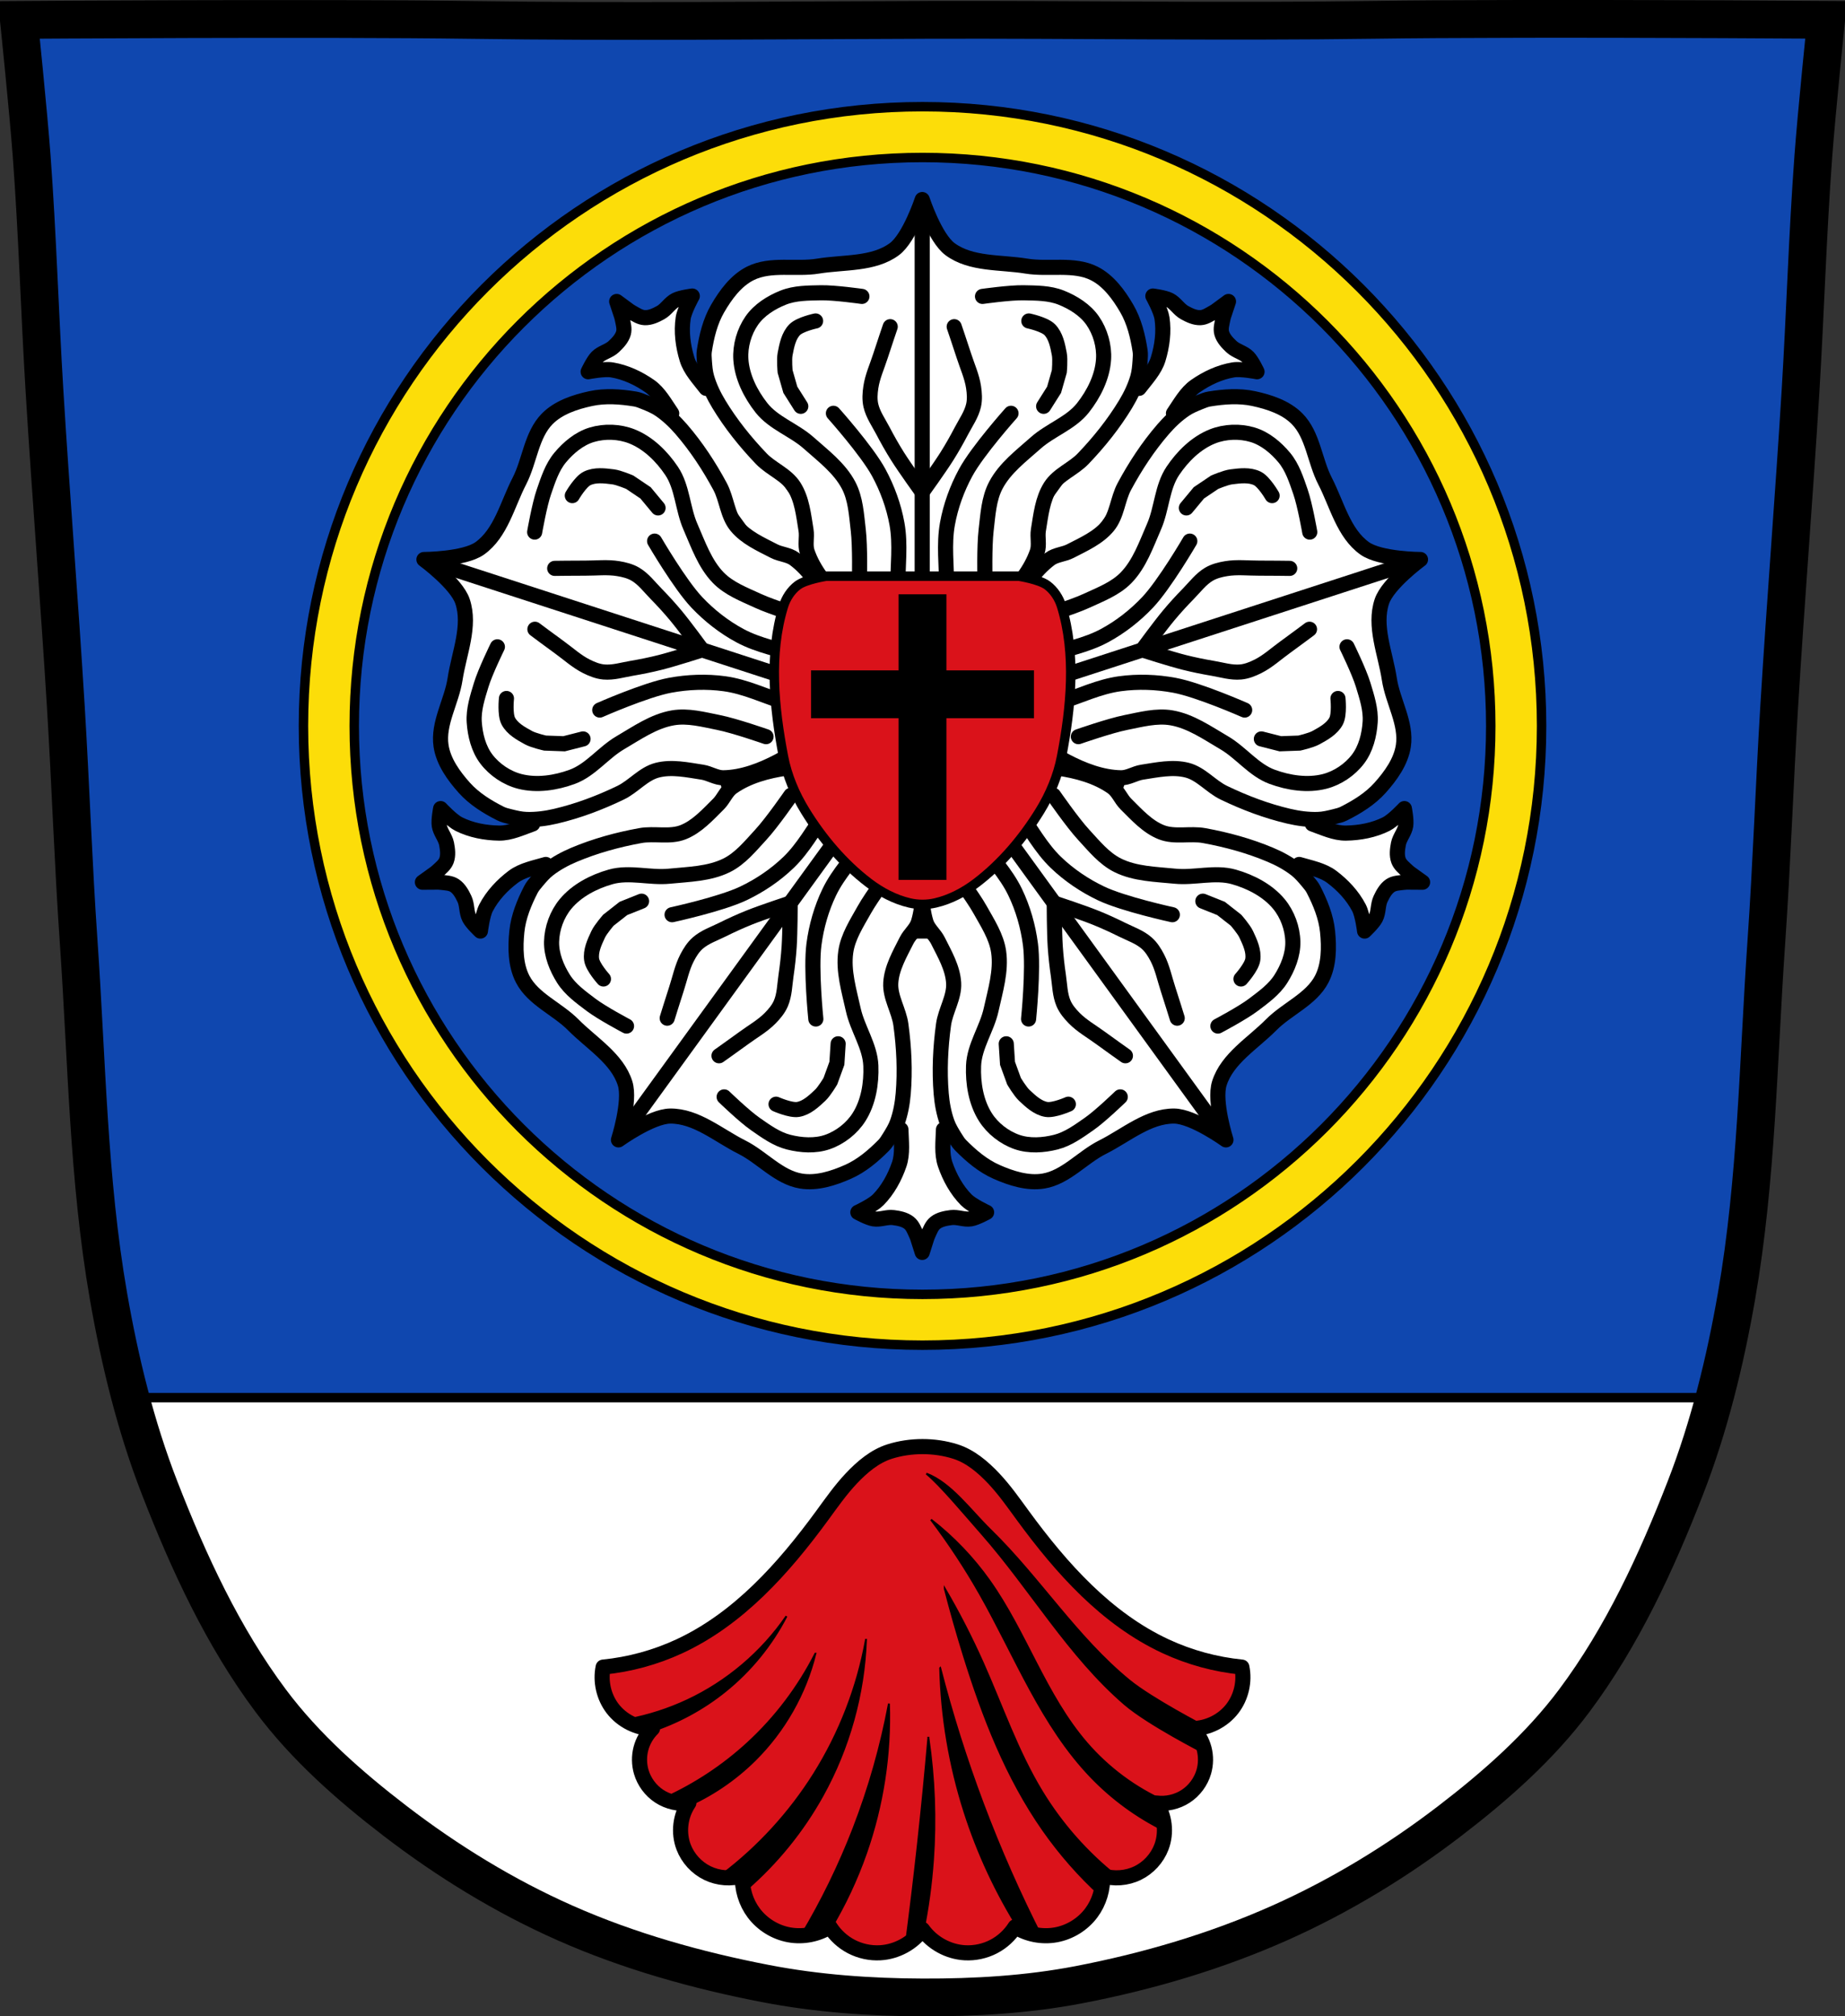
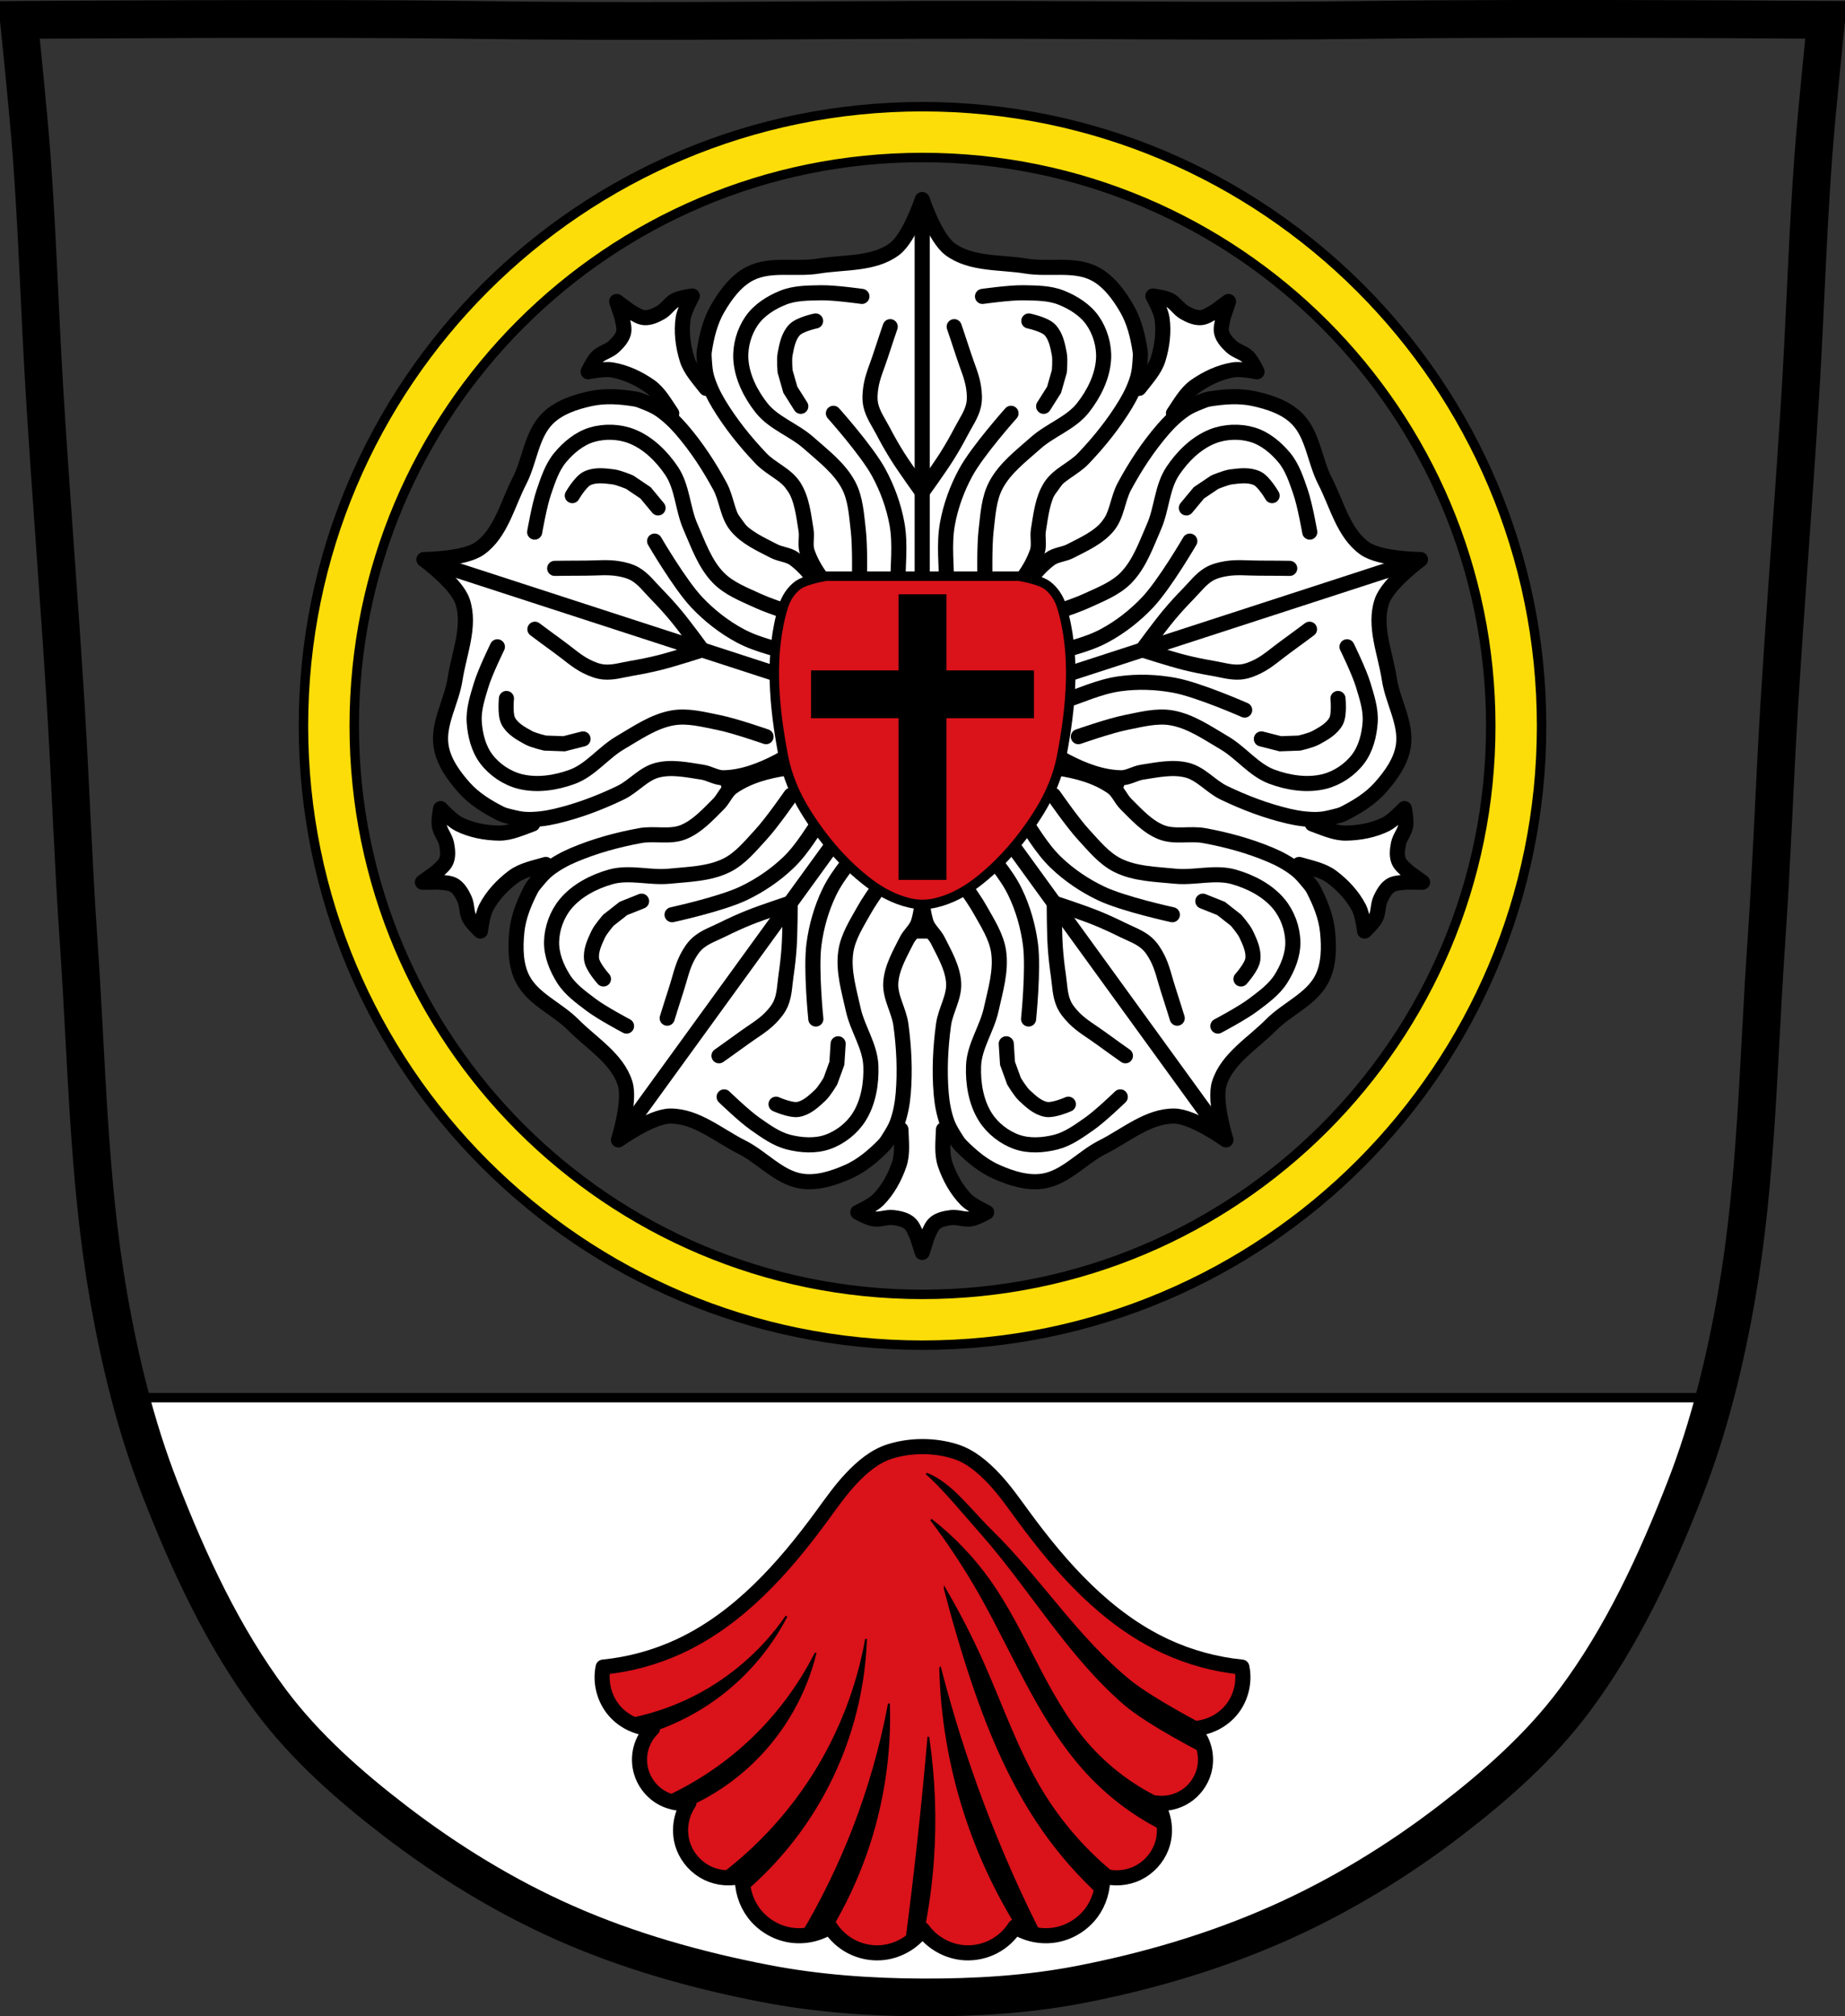
<svg xmlns="http://www.w3.org/2000/svg" xmlns:ns1="http://sodipodi.sourceforge.net/DTD/sodipodi-0.dtd" xmlns:ns2="http://www.inkscape.org/namespaces/inkscape" viewBox="0 0 977.12 1067.6" version="1.1" id="svg1283" ns1:docname="DEU_Neuendettelsau_COA.svg" ns2:version="0.92.5 (2060ec1f9f, 2020-04-08)">
  <rect x="0" y="0" width="977.12" height="1067.6" fill="#333333" stroke="none" />
  <defs id="defs1287">
    <ns2:path-effect effect="spiro" id="path-effect2928" is_visible="true" />
    <ns2:path-effect effect="spiro" id="path-effect2924" is_visible="true" />
    <ns2:path-effect effect="spiro" id="path-effect2920" is_visible="true" />
    <ns2:path-effect effect="spiro" id="path-effect2916" is_visible="true" />
    <ns2:path-effect effect="spiro" id="path-effect2912" is_visible="true" />
    <ns2:path-effect effect="spiro" id="path-effect2908" is_visible="true" />
    <ns2:path-effect effect="spiro" id="path-effect2904" is_visible="true" />
    <ns2:path-effect effect="spiro" id="path-effect2900" is_visible="true" />
    <ns2:path-effect effect="spiro" id="path-effect2896" is_visible="true" />
    <ns2:path-effect effect="spiro" id="path-effect2873" is_visible="true" />
    <ns2:path-effect effect="spiro" id="path-effect2873-4" is_visible="true" />
  </defs>
  <ns1:namedview pagecolor="#ffffff" bordercolor="#666666" borderopacity="1" objecttolerance="10" gridtolerance="10" guidetolerance="10" ns2:pageopacity="0" ns2:pageshadow="2" ns2:window-width="1920" ns2:window-height="1046" id="namedview1285" showgrid="false" ns2:zoom="0.74278611" ns2:cx="488.56686" ns2:cy="533.81316" ns2:window-x="-11" ns2:window-y="-11" ns2:window-maximized="1" ns2:current-layer="svg1283" ns2:snap-midpoints="true" ns2:snap-smooth-nodes="true" ns2:snap-nodes="false" />
-   <path style="fill:#0f47af;fill-opacity:1" ns2:connector-curvature="0" id="path1053" d="m 798.39,10.026 c -26.17,0.053 -51.02,0.198 -70.798,0.478 -79.11,1.122 -156.7,-0.214 -235.05,0 -2.653,0.007 -5.305,0.036 -7.958,0.043 -78.35,0.214 -155.94,1.122 -235.05,0 -79.11,-1.122 -239.53,0 -239.53,0 0,0 4.995,48.18 6.784,72.32 3.067,41.38 4.256,82.87 6.784,124.29 3.405,55.766 7.902,111.49 11.307,167.25 2.529,41.41 3.91,82.9 6.784,124.29 4.346,62.59 5.02,125.75 15.786,187.56 6.02,34.562 14.418,68.979 27.14,101.67 15.355,39.473 33.473,78.71 58.839,112.63 18.288,24.456 41.648,45.04 65.884,63.62 27.747,21.272 57.962,39.816 89.93,53.968 33.818,14.97 69.917,25.08 106.24,32.09 27.334,5.278 55.35,7.255 83.19,7.349 27.662,0.094 55.55,-1.52 82.71,-6.741 36.46,-7.01 72.54,-17.626 106.46,-32.746 31.934,-14.235 62.23,-32.696 89.98,-53.968 24.24,-18.58 47.595,-39.17 65.884,-63.62 25.365,-33.919 43.484,-73.16 58.839,-112.63 12.718,-32.695 21.12,-67.16 27.14,-101.72 10.762,-61.814 11.44,-124.97 15.786,-187.56 2.874,-41.39 4.256,-82.87 6.784,-124.29 3.405,-55.766 7.902,-111.44 11.307,-167.21 2.529,-41.41 3.717,-82.909 6.784,-124.29 1.79,-24.14 6.784,-72.32 6.784,-72.32 0,0 -90.24,-0.636 -168.73,-0.478" />
  <path d="m 69.11,740.019 c 4.319,16.251 9.386,32.27 15.469,47.906 15.355,39.473 33.478,78.71 58.844,112.62 18.288,24.456 41.64,45.05 65.875,63.62 27.747,21.272 57.967,39.816 89.94,53.969 33.818,14.97 69.927,25.08 106.25,32.09 27.334,5.278 55.35,7.249 83.19,7.344 27.662,0.094 55.55,-1.498 82.72,-6.719 36.46,-7.01 72.55,-17.63 106.47,-32.75 31.934,-14.235 62.22,-32.697 89.97,-53.969 24.24,-18.58 47.587,-39.17 65.875,-63.62 25.365,-33.919 43.489,-73.15 58.844,-112.62 6.074,-15.616 11.153,-31.635 15.469,-47.875 H 69.116 Z" id="path1055" ns2:connector-curvature="0" style="fill:#ffffff;stroke:#000000;stroke-width:5;stroke-linejoin:round" />
  <path d="m 798.39,10.026 c -26.17,0.053 -51.02,0.198 -70.798,0.478 -79.11,1.122 -156.7,-0.214 -235.05,0 -2.653,0.007 -5.305,0.036 -7.958,0.043 -78.35,0.214 -155.94,1.122 -235.05,0 -79.11,-1.122 -239.53,0 -239.53,0 0,0 4.995,48.18 6.784,72.32 3.067,41.38 4.256,82.87 6.784,124.29 3.405,55.766 7.902,111.49 11.307,167.25 2.529,41.41 3.91,82.9 6.784,124.29 4.346,62.59 5.02,125.75 15.786,187.56 6.02,34.562 14.418,68.979 27.14,101.67 15.355,39.473 33.473,78.71 58.839,112.63 18.288,24.456 41.648,45.04 65.884,63.62 27.747,21.272 57.962,39.816 89.93,53.968 33.818,14.97 69.917,25.08 106.24,32.09 27.334,5.278 55.35,7.255 83.19,7.349 27.662,0.094 55.55,-1.52 82.71,-6.741 36.46,-7.01 72.54,-17.626 106.46,-32.746 31.934,-14.235 62.23,-32.696 89.98,-53.968 24.24,-18.58 47.595,-39.17 65.884,-63.62 25.365,-33.919 43.484,-73.16 58.839,-112.63 12.718,-32.695 21.12,-67.16 27.14,-101.72 10.762,-61.814 11.44,-124.97 15.786,-187.56 2.874,-41.39 4.256,-82.87 6.784,-124.29 3.405,-55.766 7.902,-111.44 11.307,-167.21 2.529,-41.41 3.717,-82.909 6.784,-124.29 1.79,-24.14 6.784,-72.32 6.784,-72.32 0,0 -90.24,-0.636 -168.73,-0.478 z" id="path1057" ns2:connector-curvature="0" style="fill:none;stroke:#000000;stroke-width:20" />
  <path d="m 488.55,56.49 c -181.07,0 -327.84,146.8 -327.84,327.87 0,181.07 146.77,327.87 327.84,327.87 181.07,0 327.88,-146.8 327.88,-327.87 0,-181.07 -146.8,-327.87 -327.87,-327.87 z m 0,26.906 c 166.21,0 300.97,134.75 300.97,300.97 0,166.21 -134.75,300.97 -300.97,300.97 -166.21,0 -300.94,-134.75 -300.94,-300.97 0,-166.21 134.72,-300.97 300.94,-300.97 z" id="path1071" ns2:connector-curvature="0" style="fill:#fcdd09;stroke:#000000;stroke-width:5;stroke-linecap:round;stroke-linejoin:round;fill-opacity:1" />
  <path style="fill:#ffffff;stroke:#000000;stroke-width:8;stroke-linecap:round;stroke-linejoin:round;stroke-miterlimit:4;stroke-dasharray:none" d="M 366.648 156.746 C 366.648 156.746 360.555 157.495 357.859 158.846 C 354.741 160.407 352.877 163.865 349.818 165.537 C 347.244 166.946 344.365 168.319 341.434 168.191 C 338.99 168.084 336.788 166.584 334.65 165.395 C 334.289 165.195 333.887 164.939 333.469 164.672 C 333.424 164.643 333.371 164.61 333.326 164.58 L 326.594 159.621 L 329.23 167.557 L 329.271 167.721 C 329.396 168.201 329.517 168.663 329.596 169.068 C 330.066 171.469 330.839 174.008 330.186 176.365 C 329.402 179.192 327.175 181.526 325.045 183.539 C 322.508 185.931 318.645 186.634 316.197 189.117 C 314.08 191.264 311.486 196.828 311.486 196.828 C 311.486 196.828 319.942 195.162 324.102 195.852 C 331.284 197.044 338.212 200.303 344.172 204.486 C 349.058 207.916 352.221 213.717 355.742 218.869 L 350.08 222.984 L 411.857 308.006 L 441.41 286.531 L 441.4 286.529 L 379.623 201.51 L 373.961 205.623 C 370.156 200.677 365.607 195.882 363.859 190.176 C 361.721 183.217 360.735 175.641 361.82 168.443 C 362.448 164.273 366.648 156.746 366.648 156.746 z M 610.562 156.746 C 610.562 156.746 614.763 164.273 615.391 168.443 C 616.476 175.641 615.488 183.217 613.35 190.176 C 611.602 195.882 607.055 200.677 603.25 205.623 L 597.588 201.51 L 535.811 286.529 L 535.801 286.531 L 565.354 308.006 L 627.131 222.984 L 621.467 218.869 C 624.988 213.717 628.151 207.916 633.037 204.486 C 638.997 200.303 645.925 197.044 653.107 195.852 C 657.267 195.162 665.725 196.828 665.725 196.828 C 665.725 196.828 663.131 191.264 661.014 189.117 C 658.566 186.634 654.701 185.931 652.164 183.539 C 650.034 181.526 647.809 179.192 647.025 176.365 C 646.372 174.008 647.145 171.469 647.615 169.068 C 647.694 168.663 647.812 168.201 647.938 167.721 L 647.979 167.557 L 650.615 159.621 L 643.885 164.58 C 643.84 164.61 643.787 164.643 643.742 164.672 C 643.324 164.939 642.92 165.195 642.559 165.395 C 640.421 166.584 638.219 168.084 635.775 168.191 C 632.844 168.319 629.965 166.946 627.391 165.537 C 624.332 163.865 622.47 160.407 619.352 158.846 C 616.656 157.495 610.562 156.746 610.562 156.746 z M 379.891 397.129 L 279.939 429.607 L 282.104 436.264 C 276.224 438.354 270.255 441.196 264.287 441.1 C 257.008 440.983 249.499 439.58 242.988 436.324 C 239.216 434.438 233.355 428.117 233.355 428.117 C 233.355 428.117 232.184 434.149 232.635 437.129 C 233.156 440.577 235.868 443.415 236.514 446.842 C 237.058 449.725 237.475 452.892 236.447 455.637 C 235.59 457.929 233.482 459.559 231.691 461.225 C 231.389 461.506 231.02 461.811 230.637 462.125 C 230.596 462.159 230.55 462.198 230.508 462.232 L 223.713 467.104 L 232.072 467.049 L 232.24 467.059 C 232.735 467.088 233.213 467.119 233.623 467.168 C 236.052 467.463 238.706 467.511 240.746 468.861 C 243.193 470.48 244.725 473.316 245.979 475.969 C 247.47 479.121 246.946 483.008 248.551 486.107 C 249.939 488.784 254.43 492.971 254.43 492.971 C 254.43 492.971 255.456 484.413 257.398 480.67 C 260.751 474.208 265.993 468.63 271.812 464.256 C 276.584 460.67 283.078 459.452 289.066 457.695 L 291.23 464.352 L 391.18 431.873 L 379.891 397.131 L 379.891 397.129 z M 597.23 397.129 L 597.23 397.131 L 585.939 431.873 L 685.891 464.352 L 688.053 457.695 C 694.041 459.452 700.537 460.67 705.309 464.256 C 711.129 468.63 716.37 474.208 719.723 480.67 C 721.665 484.413 722.691 492.971 722.691 492.971 C 722.691 492.971 727.18 488.784 728.568 486.107 C 730.173 483.008 729.65 479.121 731.141 475.969 C 732.395 473.316 733.926 470.48 736.373 468.861 C 738.413 467.511 741.067 467.463 743.496 467.168 C 743.906 467.119 744.384 467.088 744.879 467.059 L 745.047 467.049 L 753.408 467.104 L 746.611 462.232 C 746.569 462.198 746.523 462.159 746.482 462.125 C 746.099 461.811 745.732 461.506 745.43 461.225 C 743.639 459.559 741.531 457.929 740.674 455.637 C 739.646 452.892 740.061 449.725 740.605 446.842 C 741.251 443.415 743.963 440.577 744.484 437.129 C 744.935 434.149 743.766 428.117 743.766 428.117 C 743.766 428.117 737.905 434.438 734.133 436.324 C 727.622 439.58 720.111 440.983 712.832 441.1 C 706.864 441.196 700.898 438.354 695.018 436.264 L 697.18 429.607 L 597.23 397.129 z M 470.131 492.959 L 470.131 598.049 L 477.131 598.049 C 477.302 604.287 478.161 610.839 476.225 616.486 C 473.864 623.372 470.205 630.082 465.1 635.268 C 462.14 638.268 454.318 641.893 454.318 641.893 C 454.318 641.893 459.687 644.868 462.662 645.361 C 466.102 645.931 469.641 644.231 473.1 644.674 C 476.01 645.047 479.149 645.629 481.443 647.455 C 483.358 648.978 484.255 651.485 485.287 653.705 C 485.461 654.079 485.638 654.525 485.818 654.986 C 485.837 655.036 485.863 655.093 485.883 655.143 L 488.412 663.111 L 490.943 655.143 L 491.008 654.986 C 491.189 654.525 491.363 654.079 491.537 653.705 C 492.568 651.486 493.437 648.978 495.352 647.455 C 497.648 645.628 500.817 645.047 503.727 644.674 C 507.186 644.23 510.723 645.93 514.164 645.361 C 517.139 644.868 522.508 641.893 522.508 641.893 C 522.508 641.893 514.686 638.272 511.727 635.268 C 506.618 630.082 502.931 623.372 500.57 616.486 C 498.634 610.839 499.484 604.288 499.664 598.049 L 506.664 598.049 L 506.664 492.959 L 470.135 492.959 L 470.131 492.959 z " id="path1073" />
  <path style="fill:#ffffff;stroke:#000000;stroke-width:8;stroke-linejoin:round;stroke-miterlimit:4;stroke-dasharray:none;stroke-linecap:round" ns2:connector-curvature="0" id="path1087" d="m 488.42,105.649 c 0,0 -6.689,20.282 -14.751,26.27 -11.07,8.225 -26.783,6.74 -40.39,8.976 -11.878,1.952 -25.14,-1.526 -35.905,3.859 -7.572,3.788 -13.04,11.264 -17.295,18.581 -3.944,6.775 -5.872,14.692 -7.06,22.441 -0.259,1.69 -0.121,3.44 0,5.146 0.214,3.01 0.439,6.05 1.286,8.948 1.448,4.957 3.732,9.703 6.403,14.12 6.303,10.424 14.02,20.04 22.441,28.844 5.238,5.477 13.246,8.362 17.324,14.751 4.295,6.73 5.106,15.192 6.403,23.07 0.626,3.801 -0.621,7.905 0.629,11.549 3.289,9.587 10.07,17.901 17.324,24.985 7.294,7.126 16.505,12.06 25.499,16.895 1.185,2.13 2.48,4.184 3.974,6.175 1.953,2.604 5.721,3.859 8.976,3.859 1.756,0 3.473,-0.284 5.146,-0.743 1.668,0.457 3.366,0.743 5.117,0.743 3.255,0 7.02,-1.255 8.976,-3.859 1.492,-1.989 2.789,-4.047 3.974,-6.175 8.995,-4.835 18.234,-9.768 25.528,-16.895 7.25,-7.084 14.01,-15.398 17.295,-24.985 1.25,-3.644 0.003,-7.748 0.629,-11.549 1.297,-7.878 2.137,-16.34 6.432,-23.07 4.078,-6.389 12.06,-9.274 17.295,-14.751 8.42,-8.803 16.14,-18.42 22.441,-28.844 2.672,-4.419 4.955,-9.165 6.403,-14.12 0.847,-2.901 1.072,-5.933 1.286,-8.948 0.121,-1.705 0.259,-3.456 0,-5.146 -1.189,-7.749 -3.117,-15.665 -7.06,-22.441 -4.259,-7.318 -9.723,-14.793 -17.295,-18.581 -10.763,-5.385 -24.03,-1.907 -35.905,-3.859 -13.61,-2.237 -29.324,-0.747 -40.39,-8.976 -8.06,-5.99 -14.722,-26.27 -14.722,-26.27 z" />
  <path style="fill:none;stroke:#000000;stroke-width:8;stroke-linecap:round;stroke-miterlimit:4;stroke-dasharray:none;stroke-linejoin:round" ns2:connector-curvature="0" id="path1091" d="m 456.47,156.939 c 0,0 -14.504,-2.07 -21.796,-1.923 -6.678,0.135 -13.669,0.089 -19.872,2.564 -6.391,2.55 -12.742,6.528 -16.667,12.18 -4.051,5.834 -6.223,13.425 -5.769,20.513 0.593,9.268 5.155,18.343 10.898,25.642 6.422,8.162 17.242,11.687 25,18.59 7.68,6.832 16.367,13.34 21.15,22.437 3.767,7.158 4.171,15.687 5.128,23.719 1.037,8.702 0.641,26.28 0.641,26.28" />
  <path style="fill:none;stroke:#000000;stroke-width:8;stroke-linecap:round;stroke-miterlimit:4;stroke-dasharray:none" ns2:connector-curvature="0" id="path1093" d="m 520.34,156.939 c 0,0 14.504,-2.07 21.796,-1.923 6.678,0.135 13.669,0.089 19.872,2.564 6.391,2.55 12.742,6.528 16.667,12.18 4.051,5.834 6.223,13.425 5.769,20.513 -0.593,9.268 -5.155,18.343 -10.898,25.642 -6.422,8.162 -17.242,11.687 -25,18.59 -7.68,6.832 -16.367,13.34 -21.15,22.437 -3.767,7.158 -4.171,15.687 -5.128,23.719 -1.037,8.702 -0.641,26.28 -0.641,26.28" />
  <path style="fill:none;stroke:#000000;stroke-width:8;stroke-linecap:round;stroke-miterlimit:4;stroke-dasharray:none" ns2:connector-curvature="0" id="path1095" d="m 488.4,111.069 v 226.21" />
  <path style="fill:none;stroke:#000000;stroke-width:8;stroke-linecap:round;stroke-miterlimit:4;stroke-dasharray:none" ns2:connector-curvature="0" id="path1097" d="m 488.68,260.149 c 0,0 8.813,-12.218 12.821,-18.59 2.752,-4.375 5.298,-8.882 7.693,-13.462 2.303,-4.404 5.315,-8.614 6.41,-13.462 0.706,-3.126 0.477,-6.446 0,-9.616 -0.864,-5.748 -3.354,-11.132 -5.128,-16.667 -1.65,-5.148 -5.128,-15.385 -5.128,-15.385" />
  <path style="fill:none;stroke:#000000;stroke-width:8;stroke-linecap:round;stroke-miterlimit:4;stroke-dasharray:none" ns2:connector-curvature="0" id="path1099" d="m 488.13,260.149 c 0,0 -8.813,-12.218 -12.821,-18.59 -2.752,-4.375 -5.298,-8.882 -7.693,-13.462 -2.303,-4.404 -5.315,-8.614 -6.41,-13.462 -0.706,-3.126 -0.477,-6.446 0,-9.616 0.864,-5.748 3.354,-11.132 5.128,-16.667 1.65,-5.148 5.128,-15.385 5.128,-15.385" />
  <path style="fill:none;stroke:#000000;stroke-width:8;stroke-linecap:round;stroke-miterlimit:4;stroke-dasharray:none" ns2:connector-curvature="0" id="path1101" d="m 535.43,218.829 c 0,0 -17.703,19.795 -23.982,31.36 -4.594,8.461 -7.981,17.734 -9.685,27.21 -1.959,10.895 -0.384,22.14 -0.461,33.21 -0.034,4.919 0,14.758 0,14.758" />
  <path style="fill:none;stroke:#000000;stroke-width:8;stroke-linecap:round;stroke-miterlimit:4;stroke-dasharray:none" ns2:connector-curvature="0" id="path1103" d="m 441.38,218.829 c 0,0 17.703,19.795 23.982,31.36 4.594,8.461 7.981,17.734 9.685,27.21 1.959,10.895 0.384,22.14 0.461,33.21 0.034,4.919 0,14.758 0,14.758" />
  <path style="fill:none;stroke:#000000;stroke-width:8;stroke-linecap:round;stroke-miterlimit:4;stroke-dasharray:none" ns2:connector-curvature="0" id="path1105" d="m 431.94,169.939 c 0,0 -8.271,1.757 -11.07,4.612 -3.236,3.303 -4.212,8.369 -5.073,12.913 -0.572,3.02 0,9.224 0,9.224 l 2.767,9.685 5.534,8.762" />
  <path style="fill:none;stroke:#000000;stroke-width:8;stroke-linecap:round;stroke-miterlimit:4;stroke-dasharray:none" ns2:connector-curvature="0" id="path1107" d="m 544.87,169.939 c 0,0 8.271,1.757 11.07,4.612 3.236,3.303 4.212,8.369 5.073,12.913 0.572,3.02 0,9.224 0,9.224 l -2.767,9.685 -5.534,8.762" />
  <path d="m 224.52,296.239 c 0,0 17.224,12.628 20.429,22.15 4.402,13.07 -1.864,27.555 -3.942,41.19 -1.813,11.9 -9.219,23.441 -7.422,35.34 1.264,8.372 6.685,15.878 12.329,22.19 5.226,5.844 12.159,10.124 19.16,13.648 1.527,0.769 3.235,1.178 4.894,1.59 2.933,0.728 5.887,1.451 8.907,1.541 5.162,0.154 10.381,-0.551 15.409,-1.727 11.862,-2.774 23.392,-7.143 34.37,-12.432 6.828,-3.29 12.05,-10.01 19.381,-11.919 7.728,-2.01 16.03,-0.163 23.919,1.037 3.808,0.579 7.327,3.03 11.178,2.97 10.134,-0.167 20.14,-4.051 29.11,-8.757 9.03,-4.735 16.568,-11.972 23.946,-19.03 2.392,-0.469 4.745,-1.066 7.1,-1.872 3.08,-1.053 5.438,-4.249 6.444,-7.345 0.542,-1.67 0.803,-3.391 0.883,-5.123 0.95,-1.445 1.747,-2.972 2.288,-4.637 1.01,-3.095 0.976,-7.07 -0.897,-9.729 -1.431,-2.033 -2.987,-3.903 -4.645,-5.687 -1.82,-10.05 -3.657,-20.36 -8.182,-29.499 -4.497,-9.08 -10.317,-18.08 -18.419,-24.17 -3.079,-2.315 -7.368,-2.396 -10.79,-4.166 -7.092,-3.668 -14.88,-7.08 -19.954,-13.244 -4.816,-5.852 -5.095,-14.332 -8.686,-21.01 -5.772,-10.728 -12.533,-21.04 -20.5,-30.25 -3.377,-3.906 -7.186,-7.544 -11.453,-10.453 -2.497,-1.702 -5.312,-2.853 -8.112,-3.988 -1.584,-0.642 -3.207,-1.314 -4.894,-1.59 -7.737,-1.263 -15.862,-1.875 -23.524,-0.217 -8.275,1.79 -17.07,4.677 -23.02,10.708 -8.447,8.573 -9.237,22.262 -14.763,32.956 -6.332,12.253 -9.77,27.659 -21.02,35.644 -8.185,5.811 -29.534,5.886 -29.534,5.886 z" id="path1111" ns2:connector-curvature="0" style="fill:#ffffff;stroke:#000000;stroke-width:8;stroke-linejoin:round;stroke-miterlimit:4;stroke-dasharray:none;stroke-linecap:round" />
  <path style="fill:none;stroke:#000000;stroke-width:8;stroke-linecap:round;stroke-miterlimit:4;stroke-dasharray:none" ns2:connector-curvature="0" id="path1113" d="m 263.42,342.469 c 0,0 -6.45,13.155 -8.563,20.14 -1.935,6.393 -4.139,13.03 -3.701,19.692 0.451,6.866 2.272,14.14 6.435,19.615 4.297,5.656 10.846,10.07 17.728,11.825 8.998,2.3 19.04,0.764 27.754,-2.443 9.746,-3.586 16.442,-12.788 25.405,-18.03 8.871,-5.193 17.744,-11.445 27.875,-13.188 7.972,-1.372 16.208,0.88 24.14,2.45 8.597,1.702 25.2,7.51 25.2,7.51" />
  <path style="fill:none;stroke:#000000;stroke-width:8;stroke-linecap:round;stroke-miterlimit:4;stroke-dasharray:none" ns2:connector-curvature="0" id="path1115" d="m 283.16,281.729 c 0,0 2.512,-14.434 4.904,-21.323 2.191,-6.309 4.307,-12.973 8.578,-18.11 4.4,-5.29 10.145,-10.1 16.733,-12.09 6.801,-2.051 14.691,-1.771 21.292,0.85 8.632,3.427 15.853,10.57 21.02,18.286 5.778,8.629 5.789,20.01 9.957,29.521 4.126,9.415 7.631,19.688 14.804,27.05 5.644,5.794 13.631,8.813 20.974,12.205 7.956,3.675 24.799,8.73 24.799,8.73" />
  <path style="fill:none;stroke:#000000;stroke-width:8;stroke-linecap:round;stroke-miterlimit:4;stroke-dasharray:none" ns2:connector-curvature="0" id="path1117" d="M 229.66,297.929 444.8,367.813" />
  <path style="fill:none;stroke:#000000;stroke-width:8;stroke-linecap:round;stroke-miterlimit:4;stroke-dasharray:none" ns2:connector-curvature="0" id="path1119" d="m 371.54,343.719 c 0,0 -8.898,-12.157 -13.72,-17.937 -3.311,-3.969 -6.811,-7.783 -10.427,-11.475 -3.477,-3.551 -6.551,-7.716 -10.823,-10.256 -2.755,-1.638 -5.984,-2.445 -9.145,-2.971 -5.734,-0.954 -11.623,-0.249 -17.436,-0.272 -5.406,-0.021 -16.217,0.124 -16.217,0.124" />
  <path style="fill:none;stroke:#000000;stroke-width:8;stroke-linecap:round;stroke-miterlimit:4;stroke-dasharray:none" ns2:connector-curvature="0" id="path1121" d="m 371.36,344.249 c 0,0 -14.343,4.607 -21.642,6.45 -5.01,1.265 -10.08,2.295 -15.18,3.157 -4.9,0.83 -9.835,2.394 -14.784,1.938 -3.192,-0.294 -6.278,-1.538 -9.145,-2.971 -5.2,-2.598 -9.551,-6.629 -14.267,-10.03 -4.386,-3.159 -13.05,-9.631 -13.05,-9.631" />
  <path style="fill:none;stroke:#000000;stroke-width:8;stroke-linecap:round;stroke-miterlimit:4;stroke-dasharray:none" ns2:connector-curvature="0" id="path1123" d="m 346.68,286.499 c 0,0 13.358,22.952 22.417,32.497 6.628,6.983 14.401,13.07 22.887,17.617 9.757,5.229 20.934,7.204 31.438,10.697 4.668,1.552 14.04,4.559 14.04,4.559" />
-   <path style="fill:none;stroke:#000000;stroke-width:8;stroke-linecap:round;stroke-miterlimit:4;stroke-dasharray:none" ns2:connector-curvature="0" id="path1125" d="m 317.63,375.949 c 0,0 24.296,-10.721 37.24,-13.12 9.466,-1.755 19.333,-2.112 28.871,-0.805 10.967,1.503 21.17,6.473 31.723,9.82 4.689,1.487 14.04,4.559 14.04,4.559" />
  <path style="fill:none;stroke:#000000;stroke-width:8;stroke-linecap:round;stroke-miterlimit:4;stroke-dasharray:none" ns2:connector-curvature="0" id="path1127" d="m 268.22,369.819 c 0,0 -0.884,8.409 0.967,11.952 2.142,4.099 6.658,6.592 10.714,8.814 2.696,1.477 8.772,2.85 8.772,2.85 l 10.07,0.36 10.04,-2.556" />
  <path style="fill:none;stroke:#000000;stroke-width:8;stroke-linecap:round;stroke-miterlimit:4;stroke-dasharray:none" ns2:connector-curvature="0" id="path1129" d="m 303.1,262.419 c 0,0 4.226,-7.324 7.806,-9.102 4.142,-2.058 9.261,-1.421 13.849,-0.835 3.05,0.389 8.772,2.85 8.772,2.85 l 8.356,5.624 6.624,7.971" />
  <path d="m 752.29,296.239 c 0,0 -17.224,12.628 -20.429,22.15 -4.402,13.07 1.864,27.555 3.942,41.19 1.813,11.9 9.219,23.441 7.422,35.34 -1.264,8.372 -6.685,15.878 -12.329,22.19 -5.226,5.844 -12.159,10.124 -19.16,13.648 -1.527,0.769 -3.235,1.178 -4.894,1.59 -2.933,0.728 -5.887,1.451 -8.907,1.541 -5.162,0.154 -10.381,-0.551 -15.409,-1.727 -11.862,-2.774 -23.392,-7.143 -34.37,-12.432 -6.828,-3.29 -12.05,-10.01 -19.381,-11.919 -7.728,-2.01 -16.03,-0.163 -23.919,1.037 -3.808,0.579 -7.327,3.03 -11.178,2.97 -10.134,-0.167 -20.14,-4.051 -29.11,-8.757 -9.03,-4.735 -16.568,-11.972 -23.946,-19.03 -2.392,-0.469 -4.745,-1.066 -7.1,-1.872 -3.08,-1.053 -5.438,-4.249 -6.444,-7.345 -0.542,-1.67 -0.803,-3.391 -0.883,-5.123 -0.95,-1.445 -1.747,-2.972 -2.288,-4.637 -1.01,-3.095 -0.976,-7.07 0.897,-9.729 1.431,-2.033 2.987,-3.903 4.645,-5.687 1.82,-10.05 3.657,-20.36 8.182,-29.499 4.497,-9.08 10.317,-18.08 18.419,-24.17 3.079,-2.315 7.368,-2.396 10.79,-4.166 7.092,-3.668 14.88,-7.08 19.954,-13.244 4.816,-5.852 5.095,-14.332 8.686,-21.01 5.772,-10.728 12.533,-21.04 20.5,-30.25 3.377,-3.906 7.186,-7.544 11.453,-10.453 2.497,-1.702 5.312,-2.853 8.112,-3.988 1.584,-0.642 3.207,-1.314 4.894,-1.59 7.737,-1.263 15.862,-1.875 23.524,-0.217 8.275,1.79 17.07,4.677 23.02,10.708 8.447,8.573 9.237,22.262 14.763,32.956 6.332,12.253 9.77,27.659 21.02,35.644 8.185,5.811 29.534,5.886 29.534,5.886 z" id="path1133" ns2:connector-curvature="0" style="fill:#ffffff;stroke:#000000;stroke-width:8;stroke-linejoin:round;stroke-miterlimit:4;stroke-dasharray:none;stroke-linecap:round" />
  <path style="fill:none;stroke:#000000;stroke-width:8;stroke-linecap:round;stroke-miterlimit:4;stroke-dasharray:none" ns2:connector-curvature="0" id="path1135" d="m 713.38,342.469 c 0,0 6.45,13.155 8.563,20.14 1.935,6.393 4.139,13.03 3.701,19.692 -0.451,6.866 -2.272,14.14 -6.435,19.615 -4.297,5.656 -10.846,10.07 -17.728,11.825 -8.998,2.3 -19.04,0.764 -27.754,-2.443 -9.746,-3.586 -16.442,-12.788 -25.405,-18.03 -8.871,-5.193 -17.744,-11.445 -27.875,-13.188 -7.972,-1.372 -16.208,0.88 -24.14,2.45 -8.597,1.702 -25.2,7.51 -25.2,7.51" />
  <path style="fill:none;stroke:#000000;stroke-width:8;stroke-linecap:round;stroke-miterlimit:4;stroke-dasharray:none" ns2:connector-curvature="0" id="path1137" d="m 693.65,281.729 c 0,0 -2.512,-14.434 -4.904,-21.323 -2.191,-6.309 -4.307,-12.973 -8.578,-18.11 -4.4,-5.29 -10.145,-10.1 -16.733,-12.09 -6.801,-2.051 -14.691,-1.771 -21.292,0.85 -8.632,3.427 -15.853,10.57 -21.02,18.286 -5.778,8.629 -5.789,20.01 -9.957,29.521 -4.126,9.415 -7.631,19.688 -14.804,27.05 -5.644,5.794 -13.631,8.813 -20.974,12.205 -7.956,3.675 -24.799,8.73 -24.799,8.73" />
  <path style="fill:none;stroke:#000000;stroke-width:8;stroke-linecap:round;stroke-miterlimit:4;stroke-dasharray:none" ns2:connector-curvature="0" id="path1139" d="M 747.15,297.929 532.01,367.813" />
  <path style="fill:none;stroke:#000000;stroke-width:8;stroke-linecap:round;stroke-miterlimit:4;stroke-dasharray:none" ns2:connector-curvature="0" id="path1141" d="m 605.27,343.719 c 0,0 8.898,-12.157 13.72,-17.937 3.311,-3.969 6.811,-7.783 10.427,-11.475 3.477,-3.551 6.551,-7.716 10.823,-10.256 2.755,-1.638 5.984,-2.445 9.145,-2.971 5.734,-0.954 11.623,-0.249 17.436,-0.272 5.406,-0.021 16.217,0.124 16.217,0.124" />
  <path style="fill:none;stroke:#000000;stroke-width:8;stroke-linecap:round;stroke-miterlimit:4;stroke-dasharray:none" ns2:connector-curvature="0" id="path1143" d="m 605.45,344.249 c 0,0 14.343,4.607 21.642,6.45 5.01,1.265 10.08,2.295 15.18,3.157 4.9,0.83 9.835,2.394 14.784,1.938 3.192,-0.294 6.278,-1.538 9.145,-2.971 5.2,-2.598 9.551,-6.629 14.267,-10.03 4.386,-3.159 13.05,-9.631 13.05,-9.631" />
  <path style="fill:none;stroke:#000000;stroke-width:8;stroke-linecap:round;stroke-miterlimit:4;stroke-dasharray:none" ns2:connector-curvature="0" id="path1145" d="m 630.13,286.499 c 0,0 -13.358,22.952 -22.417,32.497 -6.628,6.983 -14.401,13.07 -22.887,17.617 -9.757,5.229 -20.934,7.204 -31.438,10.697 -4.668,1.552 -14.04,4.559 -14.04,4.559" />
  <path style="fill:none;stroke:#000000;stroke-width:8;stroke-linecap:round;stroke-miterlimit:4;stroke-dasharray:none" ns2:connector-curvature="0" id="path1147" d="m 659.18,375.949 c 0,0 -24.296,-10.721 -37.24,-13.12 -9.466,-1.755 -19.333,-2.112 -28.871,-0.805 -10.967,1.503 -21.17,6.473 -31.723,9.82 -4.689,1.487 -14.04,4.559 -14.04,4.559" />
  <path style="fill:none;stroke:#000000;stroke-width:8;stroke-linecap:round;stroke-miterlimit:4;stroke-dasharray:none" ns2:connector-curvature="0" id="path1149" d="m 708.59,369.819 c 0,0 0.884,8.409 -0.967,11.952 -2.142,4.099 -6.658,6.592 -10.714,8.814 -2.696,1.477 -8.772,2.85 -8.772,2.85 l -10.07,0.36 -10.04,-2.556" />
  <path style="fill:none;stroke:#000000;stroke-width:8;stroke-linecap:round;stroke-miterlimit:4;stroke-dasharray:none" ns2:connector-curvature="0" id="path1151" d="m 673.71,262.419 c 0,0 -4.226,-7.324 -7.806,-9.102 -4.142,-2.058 -9.261,-1.421 -13.849,-0.835 -3.05,0.389 -8.772,2.85 -8.772,2.85 l -8.356,5.624 -6.624,7.971" />
  <path d="m 327.54,603.529 c 0,0 17.323,-12.491 27.365,-12.606 13.792,-0.158 25.638,10.269 37.968,16.449 10.761,5.394 19.457,15.996 31.33,17.956 8.354,1.379 17.17,-1.465 24.91,-4.888 7.17,-3.169 13.379,-8.446 18.891,-14.02 1.202,-1.216 2.118,-2.714 3.02,-4.165 1.596,-2.566 3.195,-5.153 4.212,-7.998 1.738,-4.863 2.676,-10.05 3.108,-15.191 1.018,-12.139 0.416,-24.455 -1.231,-36.524 -1.025,-7.509 -5.813,-14.546 -5.363,-22.11 0.474,-7.97 4.786,-15.296 8.361,-22.434 1.725,-3.444 5.144,-6.03 6.271,-9.718 2.966,-9.692 2.355,-20.406 0.645,-30.396 -1.72,-10.05 -6.28,-19.452 -10.723,-28.647 0.291,-2.42 0.448,-4.843 0.409,-7.331 -0.052,-3.254 -2.366,-6.483 -5,-8.394 -1.421,-1.031 -2.978,-1.809 -4.602,-2.419 -1.082,-1.349 -2.289,-2.578 -3.706,-3.606 -2.635,-1.911 -6.423,-3.107 -9.532,-2.146 -2.376,0.734 -4.634,1.638 -6.842,2.666 -10.12,-1.367 -20.496,-2.798 -30.584,-1.311 -10.03,1.478 -20.378,4.242 -28.669,10.07 -3.151,2.216 -4.551,6.27 -7.29,8.98 -5.675,5.615 -11.323,11.973 -18.751,14.898 -7.05,2.777 -15.204,0.429 -22.661,1.787 -11.985,2.183 -23.878,5.436 -35.1,10.174 -4.757,2.01 -9.392,4.51 -13.475,7.672 -2.389,1.851 -4.351,4.174 -6.295,6.488 -1.099,1.309 -2.239,2.645 -3.02,4.165 -3.587,6.971 -6.674,14.511 -7.459,22.311 -0.849,8.424 -0.814,17.683 3.091,25.2 5.551,10.678 18.33,15.651 26.799,24.2 9.704,9.801 23.3,17.821 27.428,30.982 3,9.578 -3.507,29.91 -3.507,29.91 z" id="path1155" ns2:connector-curvature="0" style="fill:#ffffff;stroke:#000000;stroke-width:8;stroke-linejoin:round;stroke-miterlimit:4;stroke-dasharray:none;stroke-linecap:round" />
  <path style="fill:none;stroke:#000000;stroke-width:8;stroke-linecap:round;stroke-miterlimit:4;stroke-dasharray:none" ns2:connector-curvature="0" id="path1157" d="m 383.51,580.769 c 0,0 10.525,10.191 16.514,14.353 5.485,3.812 11.12,7.954 17.592,9.592 6.671,1.688 14.15,2.197 20.643,-0.074 6.705,-2.344 12.919,-7.214 16.714,-13.218 4.962,-7.851 6.596,-17.875 6.233,-27.16 -0.406,-10.377 -7.096,-19.584 -9.324,-29.727 -2.205,-10.04 -5.417,-20.409 -3.952,-30.583 1.153,-8.01 5.834,-15.15 9.774,-22.21 4.269,-7.653 14.912,-21.652 14.912,-21.652" />
  <path style="fill:none;stroke:#000000;stroke-width:8;stroke-linecap:round;stroke-miterlimit:4;stroke-dasharray:none" ns2:connector-curvature="0" id="path1159" d="m 331.81,543.269 c 0,0 -12.956,-6.839 -18.773,-11.24 -5.327,-4.03 -11.01,-8.097 -14.581,-13.743 -3.676,-5.817 -6.483,-12.766 -6.341,-19.645 0.146,-7.102 2.845,-14.521 7.373,-19.993 5.921,-7.155 14.942,-11.822 23.876,-14.359 9.99,-2.837 20.819,0.662 31.15,-0.371 10.228,-1.022 21.08,-1.19 30.3,-5.742 7.252,-3.583 12.586,-10.25 18.08,-16.189 5.949,-6.435 15.95,-20.9 15.95,-20.9" />
  <path style="fill:none;stroke:#000000;stroke-width:8;stroke-linecap:round;stroke-miterlimit:4;stroke-dasharray:none" ns2:connector-curvature="0" id="path1161" d="M 330.73,599.159 463.54,416.049" />
  <path style="fill:none;stroke:#000000;stroke-width:8;stroke-linecap:round;stroke-miterlimit:4;stroke-dasharray:none" ns2:connector-curvature="0" id="path1163" d="m 418.03,478.309 c 0,0 -14.308,4.716 -21.293,7.522 -4.796,1.926 -9.503,4.08 -14.13,6.381 -4.45,2.213 -9.36,3.853 -13.09,7.134 -2.407,2.116 -4.17,4.938 -5.646,7.784 -2.675,5.161 -3.82,10.981 -5.634,16.503 -1.687,5.136 -4.881,15.465 -4.881,15.465" />
  <path style="fill:none;stroke:#000000;stroke-width:8;stroke-linecap:round;stroke-miterlimit:4;stroke-dasharray:none" ns2:connector-curvature="0" id="path1165" d="m 418.48,478.639 c 0,0 -0.039,15.07 -0.536,22.576 -0.341,5.157 -0.926,10.3 -1.677,15.414 -0.722,4.917 -0.755,10.09 -2.714,14.661 -1.264,2.946 -3.399,5.498 -5.646,7.784 -4.075,4.146 -9.251,7.04 -13.937,10.481 -4.358,3.199 -13.184,9.443 -13.184,9.443" />
  <path style="fill:none;stroke:#000000;stroke-width:8;stroke-linecap:round;stroke-miterlimit:4;stroke-dasharray:none" ns2:connector-curvature="0" id="path1167" d="m 355.93,484.309 c 0,0 25.952,-5.631 37.825,-11.307 8.686,-4.152 16.873,-9.67 23.815,-16.34 7.982,-7.669 13.307,-17.694 19.869,-26.609 2.916,-3.962 8.665,-11.947 8.665,-11.947" />
  <path style="fill:none;stroke:#000000;stroke-width:8;stroke-linecap:round;stroke-miterlimit:4;stroke-dasharray:none" ns2:connector-curvature="0" id="path1169" d="m 432.07,539.529 c 0,0 -2.708,-26.418 -1,-39.466 1.249,-9.546 3.951,-19.04 8.135,-27.713 4.811,-9.97 12.685,-18.14 19.12,-27.15 2.86,-4 8.665,-11.947 8.665,-11.947" />
  <path style="fill:none;stroke:#000000;stroke-width:8;stroke-linecap:round;stroke-miterlimit:4;stroke-dasharray:none" ns2:connector-curvature="0" id="path1171" d="m 411,584.639 c 0,0 7.727,3.434 11.668,2.765 4.559,-0.774 8.324,-4.302 11.688,-7.475 2.237,-2.11 5.415,-7.467 5.415,-7.467 l 3.446,-9.465 0.665,-10.342" />
  <path style="fill:none;stroke:#000000;stroke-width:8;stroke-linecap:round;stroke-miterlimit:4;stroke-dasharray:none" ns2:connector-curvature="0" id="path1173" d="m 319.59,518.339 c 0,0 -5.664,-6.278 -6.252,-10.232 -0.68,-4.574 1.504,-9.248 3.475,-13.432 1.31,-2.781 5.415,-7.467 5.415,-7.467 l 7.926,-6.215 9.625,-3.844" />
  <path d="m 649.27,603.529 c 0,0 -17.323,-12.491 -27.365,-12.606 -13.792,-0.158 -25.638,10.269 -37.968,16.449 -10.761,5.394 -19.457,15.996 -31.33,17.956 -8.354,1.379 -17.17,-1.465 -24.91,-4.888 -7.17,-3.169 -13.379,-8.446 -18.891,-14.02 -1.202,-1.216 -2.118,-2.714 -3.02,-4.165 -1.596,-2.566 -3.195,-5.153 -4.212,-7.998 -1.738,-4.863 -2.676,-10.05 -3.108,-15.191 -1.018,-12.139 -0.416,-24.455 1.231,-36.524 1.025,-7.509 5.813,-14.546 5.363,-22.11 -0.474,-7.97 -4.786,-15.296 -8.361,-22.434 -1.725,-3.444 -5.144,-6.03 -6.271,-9.718 -2.966,-9.692 -2.355,-20.406 -0.645,-30.396 1.72,-10.05 6.28,-19.452 10.723,-28.647 -0.291,-2.42 -0.448,-4.843 -0.409,-7.331 0.052,-3.254 2.366,-6.483 5,-8.394 1.421,-1.031 2.978,-1.809 4.602,-2.419 1.082,-1.349 2.289,-2.578 3.706,-3.606 2.635,-1.911 6.423,-3.107 9.532,-2.146 2.376,0.734 4.634,1.638 6.842,2.666 10.12,-1.367 20.496,-2.798 30.584,-1.311 10.03,1.478 20.378,4.242 28.669,10.07 3.151,2.216 4.551,6.27 7.29,8.98 5.675,5.615 11.323,11.973 18.751,14.898 7.05,2.777 15.204,0.429 22.661,1.787 11.985,2.183 23.878,5.436 35.1,10.174 4.757,2.01 9.392,4.51 13.475,7.672 2.389,1.851 4.351,4.174 6.295,6.488 1.099,1.309 2.239,2.645 3.02,4.165 3.587,6.971 6.674,14.511 7.459,22.311 0.848,8.424 0.814,17.683 -3.091,25.2 -5.551,10.678 -18.33,15.651 -26.799,24.2 -9.704,9.801 -23.3,17.821 -27.428,30.982 -3,9.578 3.507,29.91 3.507,29.91 z" id="path1177" ns2:connector-curvature="0" style="fill:#ffffff;stroke:#000000;stroke-width:8;stroke-linejoin:round;stroke-miterlimit:4;stroke-dasharray:none;stroke-linecap:round" />
  <path style="fill:none;stroke:#000000;stroke-width:8;stroke-linecap:round;stroke-miterlimit:4;stroke-dasharray:none" ns2:connector-curvature="0" id="path1179" d="m 593.3,580.769 c 0,0 -10.525,10.191 -16.514,14.353 -5.485,3.812 -11.12,7.954 -17.592,9.592 -6.671,1.688 -14.15,2.197 -20.643,-0.074 -6.705,-2.344 -12.919,-7.214 -16.714,-13.218 -4.962,-7.851 -6.596,-17.875 -6.233,-27.16 0.406,-10.377 7.096,-19.584 9.324,-29.727 2.205,-10.04 5.417,-20.409 3.952,-30.583 -1.153,-8.01 -5.834,-15.15 -9.774,-22.21 -4.269,-7.653 -14.912,-21.652 -14.912,-21.652" />
  <path style="fill:none;stroke:#000000;stroke-width:8;stroke-linecap:round;stroke-miterlimit:4;stroke-dasharray:none" ns2:connector-curvature="0" id="path1181" d="m 645,543.269 c 0,0 12.956,-6.839 18.773,-11.24 5.327,-4.03 11.01,-8.097 14.581,-13.743 3.676,-5.817 6.483,-12.766 6.341,-19.645 -0.146,-7.102 -2.845,-14.521 -7.373,-19.993 -5.921,-7.155 -14.942,-11.822 -23.876,-14.359 -9.99,-2.837 -20.819,0.662 -31.15,-0.371 -10.228,-1.022 -21.08,-1.19 -30.3,-5.742 -7.252,-3.583 -12.586,-10.25 -18.08,-16.189 -5.949,-6.435 -15.95,-20.9 -15.95,-20.9" />
  <path style="fill:none;stroke:#000000;stroke-width:8;stroke-linecap:round;stroke-miterlimit:4;stroke-dasharray:none" ns2:connector-curvature="0" id="path1183" d="M 646.08,599.159 513.27,416.049" />
  <path style="fill:none;stroke:#000000;stroke-width:8;stroke-linecap:round;stroke-miterlimit:4;stroke-dasharray:none" ns2:connector-curvature="0" id="path1185" d="m 558.78,478.309 c 0,0 14.308,4.716 21.293,7.522 4.796,1.926 9.503,4.08 14.13,6.381 4.45,2.213 9.36,3.853 13.09,7.134 2.407,2.116 4.17,4.938 5.646,7.784 2.675,5.161 3.82,10.981 5.634,16.503 1.687,5.136 4.881,15.465 4.881,15.465" />
  <path style="fill:none;stroke:#000000;stroke-width:8;stroke-linecap:round;stroke-miterlimit:4;stroke-dasharray:none" ns2:connector-curvature="0" id="path1187" d="m 558.33,478.639 c 0,0 0.039,15.07 0.536,22.576 0.341,5.157 0.926,10.3 1.677,15.414 0.722,4.917 0.755,10.09 2.714,14.661 1.264,2.946 3.399,5.498 5.646,7.784 4.075,4.146 9.251,7.04 13.937,10.481 4.358,3.199 13.184,9.443 13.184,9.443" />
  <path style="fill:none;stroke:#000000;stroke-width:8;stroke-linecap:round;stroke-miterlimit:4;stroke-dasharray:none" ns2:connector-curvature="0" id="path1189" d="m 620.88,484.309 c 0,0 -25.952,-5.631 -37.825,-11.307 -8.686,-4.152 -16.873,-9.67 -23.815,-16.34 -7.982,-7.669 -13.307,-17.694 -19.869,-26.609 -2.916,-3.962 -8.665,-11.947 -8.665,-11.947" />
  <path style="fill:none;stroke:#000000;stroke-width:8;stroke-linecap:round;stroke-miterlimit:4;stroke-dasharray:none" ns2:connector-curvature="0" id="path1191" d="m 544.74,539.529 c 0,0 2.708,-26.418 1,-39.466 -1.249,-9.546 -3.951,-19.04 -8.135,-27.713 -4.811,-9.97 -12.685,-18.14 -19.12,-27.15 -2.86,-4 -8.665,-11.947 -8.665,-11.947" />
  <path style="fill:none;stroke:#000000;stroke-width:8;stroke-linecap:round;stroke-miterlimit:4;stroke-dasharray:none" ns2:connector-curvature="0" id="path1193" d="m 565.8,584.639 c 0,0 -7.727,3.434 -11.668,2.765 -4.559,-0.774 -8.324,-4.302 -11.688,-7.475 -2.237,-2.11 -5.415,-7.467 -5.415,-7.467 l -3.446,-9.465 -0.665,-10.342" />
  <path style="fill:none;stroke:#000000;stroke-width:8;stroke-linecap:round;stroke-miterlimit:4;stroke-dasharray:none" ns2:connector-curvature="0" id="path1195" d="m 657.22,518.339 c 0,0 5.664,-6.278 6.252,-10.232 0.68,-4.574 -1.504,-9.248 -3.475,-13.432 -1.31,-2.781 -5.415,-7.467 -5.415,-7.467 l -7.926,-6.215 -9.625,-3.844" />
  <path d="m 437.52,305.079 c 0,0 -10.846,1.683 -15.06,4.844 -3.568,2.674 -6.22,6.801 -7.531,11.06 -7.809,25.372 -5.02,53.589 0,79.66 1.952,10.138 6.116,19.959 11.531,28.75 8.878,14.411 20.16,27.802 33.625,38.06 6.4,4.878 13.824,8.807 21.656,10.625 4.434,1.029 9.222,1.028 13.656,0 7.842,-1.818 15.288,-5.747 21.688,-10.625 13.462,-10.26 24.747,-23.651 33.625,-38.06 5.415,-8.791 9.548,-18.612 11.5,-28.75 5.02,-26.07 7.809,-54.28 0,-79.66 -1.312,-4.261 -3.964,-8.388 -7.531,-11.06 -4.217,-3.161 -15.03,-4.844 -15.03,-4.844 h -48.34 -5.438 z" id="path1199" ns2:connector-curvature="0" style="fill:#da121a;fill-opacity:1;stroke:#000000;stroke-width:5;stroke-linejoin:round" />
  <path style="stroke:#000000;stroke-width:5;stroke-linecap:round" ns2:connector-curvature="0" id="path1201" d="m 478.39,317.149 v 40.28 h -46.37 v 20.344 h 46.37 v 85.62 h 20.344 v -85.62 h 46.37 v -20.344 h -46.37 v -40.28 z" />
  <g id="g2933" transform="translate(992.296,-8)">
    <path ns1:nodetypes="assscsccsccccccccscccsccccccccsccscsssaa" ns2:connector-curvature="0" id="path2871" d="m -521.145,776.547 c -7.884,2.491 -14.576,8.184 -20.301,14.252 -5.725,6.068 -10.525,12.933 -15.451,19.666 -20.399,27.882 -44.287,54.672 -75.627,69.211 -12.702,5.892 -26.401,9.628 -40.336,11 -1.583,7.598 0.309,15.851 5.043,22.002 4.959,6.443 12.954,10.44 21.084,10.541 -2.947,2.912 -5.09,6.631 -6.133,10.641 -1.042,4.009 -0.981,8.299 0.174,12.277 1.525,5.251 4.978,9.92 9.553,12.914 4.575,2.995 10.234,4.29 15.656,3.586 -4.609,6.733 -5.67,15.758 -2.75,23.377 2.276,5.937 6.874,10.947 12.594,13.723 5.72,2.776 12.502,3.288 18.574,1.402 -0.387,6.994 1.762,14.101 5.959,19.709 4.503,6.017 11.333,10.243 18.727,11.588 7.394,1.344 15.275,-0.207 21.607,-4.254 2.787,4.427 6.773,8.091 11.42,10.494 4.647,2.403 9.94,3.54 15.164,3.256 8.829,-0.48 17.339,-5.168 22.461,-12.375 5.122,7.207 13.63,11.895 22.459,12.375 5.224,0.284 10.518,-0.852 15.164,-3.256 4.647,-2.403 8.633,-6.067 11.42,-10.494 6.332,4.047 14.214,5.598 21.607,4.254 7.394,-1.344 14.224,-5.571 18.727,-11.588 4.197,-5.608 6.346,-12.715 5.959,-19.709 6.072,1.886 12.854,1.373 18.574,-1.402 5.72,-2.776 10.318,-7.786 12.594,-13.723 2.92,-7.619 1.859,-16.644 -2.75,-23.377 5.422,0.704 11.081,-0.591 15.656,-3.586 4.575,-2.995 8.028,-7.663 9.553,-12.914 1.155,-3.978 1.216,-8.268 0.174,-12.277 -1.042,-4.009 -3.186,-7.729 -6.133,-10.641 8.13,-0.101 16.125,-4.098 21.084,-10.541 4.734,-6.151 6.626,-14.404 5.043,-22.002 -13.934,-1.372 -27.634,-5.108 -40.336,-11 -31.34,-14.539 -55.228,-41.328 -75.627,-69.211 -4.926,-6.733 -9.726,-13.598 -15.451,-19.666 -5.725,-6.068 -12.417,-11.761 -20.301,-14.252 -11.072,-3.498 -23.762,-3.498 -34.834,0 z" style="fill:#da121a;fill-opacity:1;stroke:#000000;stroke-width:8;stroke-linecap:round;stroke-linejoin:round;stroke-miterlimit:4;stroke-dasharray:none;stroke-opacity:1" />
    <path ns1:nodetypes="caaccaaccsscccssccsscccssccsccsccscccsccsccsccsccsccscccccsccsc" ns2:connector-curvature="0" id="path2894" d="m -501.672,788.236 c 7.253,5.917 19.871,21.053 29.427,31.921 25.874,29.426 45.845,64.497 75.526,90.078 12.498,10.772 42.208,25.858 42.208,25.858 l 0.168,-14.086 c 0,0 -27.879,-14.424 -39.933,-24.296 -27.899,-22.848 -47.545,-54.329 -73.343,-79.525 -10.814,-10.562 -20.984,-24.964 -34.051,-29.95 z m 2.434,24.352 c 9.563,12.623 18.287,25.884 26.094,39.662 18.664,32.942 32.523,69.453 58.795,96.717 11.113,11.533 24.244,21.115 38.617,28.18 l -2.783,-10.785 3.479,-4.523 c -15.964,-7.087 -30.332,-17.743 -41.748,-30.963 -21.867,-25.322 -32.129,-58.645 -51.488,-85.932 -8.669,-12.218 -19.139,-23.158 -30.965,-32.355 z m 7.307,36.531 c 3.076,11.908 6.441,23.739 10.09,35.484 10.095,32.496 22.561,64.681 42.096,92.543 8.792,12.54 18.962,24.111 30.268,34.441 l 1.043,-11.133 7.654,1.043 c -15.731,-12.461 -29.228,-27.734 -39.66,-44.879 -13.013,-21.387 -21.123,-45.32 -31.312,-68.188 -5.998,-13.461 -12.737,-26.592 -20.178,-39.312 z m -83.844,14.611 c -13.153,19.145 -31.492,34.691 -52.533,44.531 -9.959,4.658 -20.506,8.057 -31.311,10.09 l 11.48,6.609 c 14.51,-4.651 28.148,-12.005 40.008,-21.57 13.376,-10.788 24.473,-24.39 32.355,-39.66 z m 42.096,12.523 c -4.536,25.118 -13.92,49.351 -27.484,70.973 -12.851,20.484 -29.439,38.614 -48.705,53.229 l 8.697,1.74 4.174,6.262 c 16.218,-14.058 29.946,-30.981 40.357,-49.75 13.968,-25.179 21.903,-53.679 22.961,-82.453 z m -26.789,7.307 c -8.992,17.742 -21.191,33.851 -35.832,47.314 -12.862,11.826 -27.598,21.61 -43.488,28.875 l 10.09,5.219 c 13.833,-5.915 26.535,-14.462 37.225,-25.049 15.544,-15.394 26.748,-35.124 32.006,-56.359 z m 66.102,7.654 c 0.651,25.835 5,51.574 12.873,76.189 7.036,21.999 16.881,43.099 29.223,62.623 l 11.83,3.826 c -11.746,-23.05 -22.206,-46.756 -31.312,-70.971 -8.822,-23.458 -16.374,-47.395 -22.613,-71.668 z m -27.137,18.787 c -4.207,22.55 -10.503,44.708 -18.785,66.1 -7.555,19.515 -16.76,38.392 -27.484,56.361 l 15.307,-3.133 c 7.595,-12.654 13.901,-26.082 18.787,-40.008 8.907,-25.386 13.058,-52.431 12.176,-79.32 z m 20.875,18.09 c -1.638,18.923 -3.494,37.827 -5.566,56.707 -2.001,18.23 -4.204,36.439 -6.609,54.621 l 9.393,-8.35 c 2.562,-12.626 4.306,-25.419 5.219,-38.27 1.532,-21.573 0.714,-43.312 -2.436,-64.709 z" style="fill:#000000;stroke:#000000;stroke-width:1px;stroke-linecap:butt;stroke-linejoin:miter;stroke-opacity:1" />
  </g>
</svg>